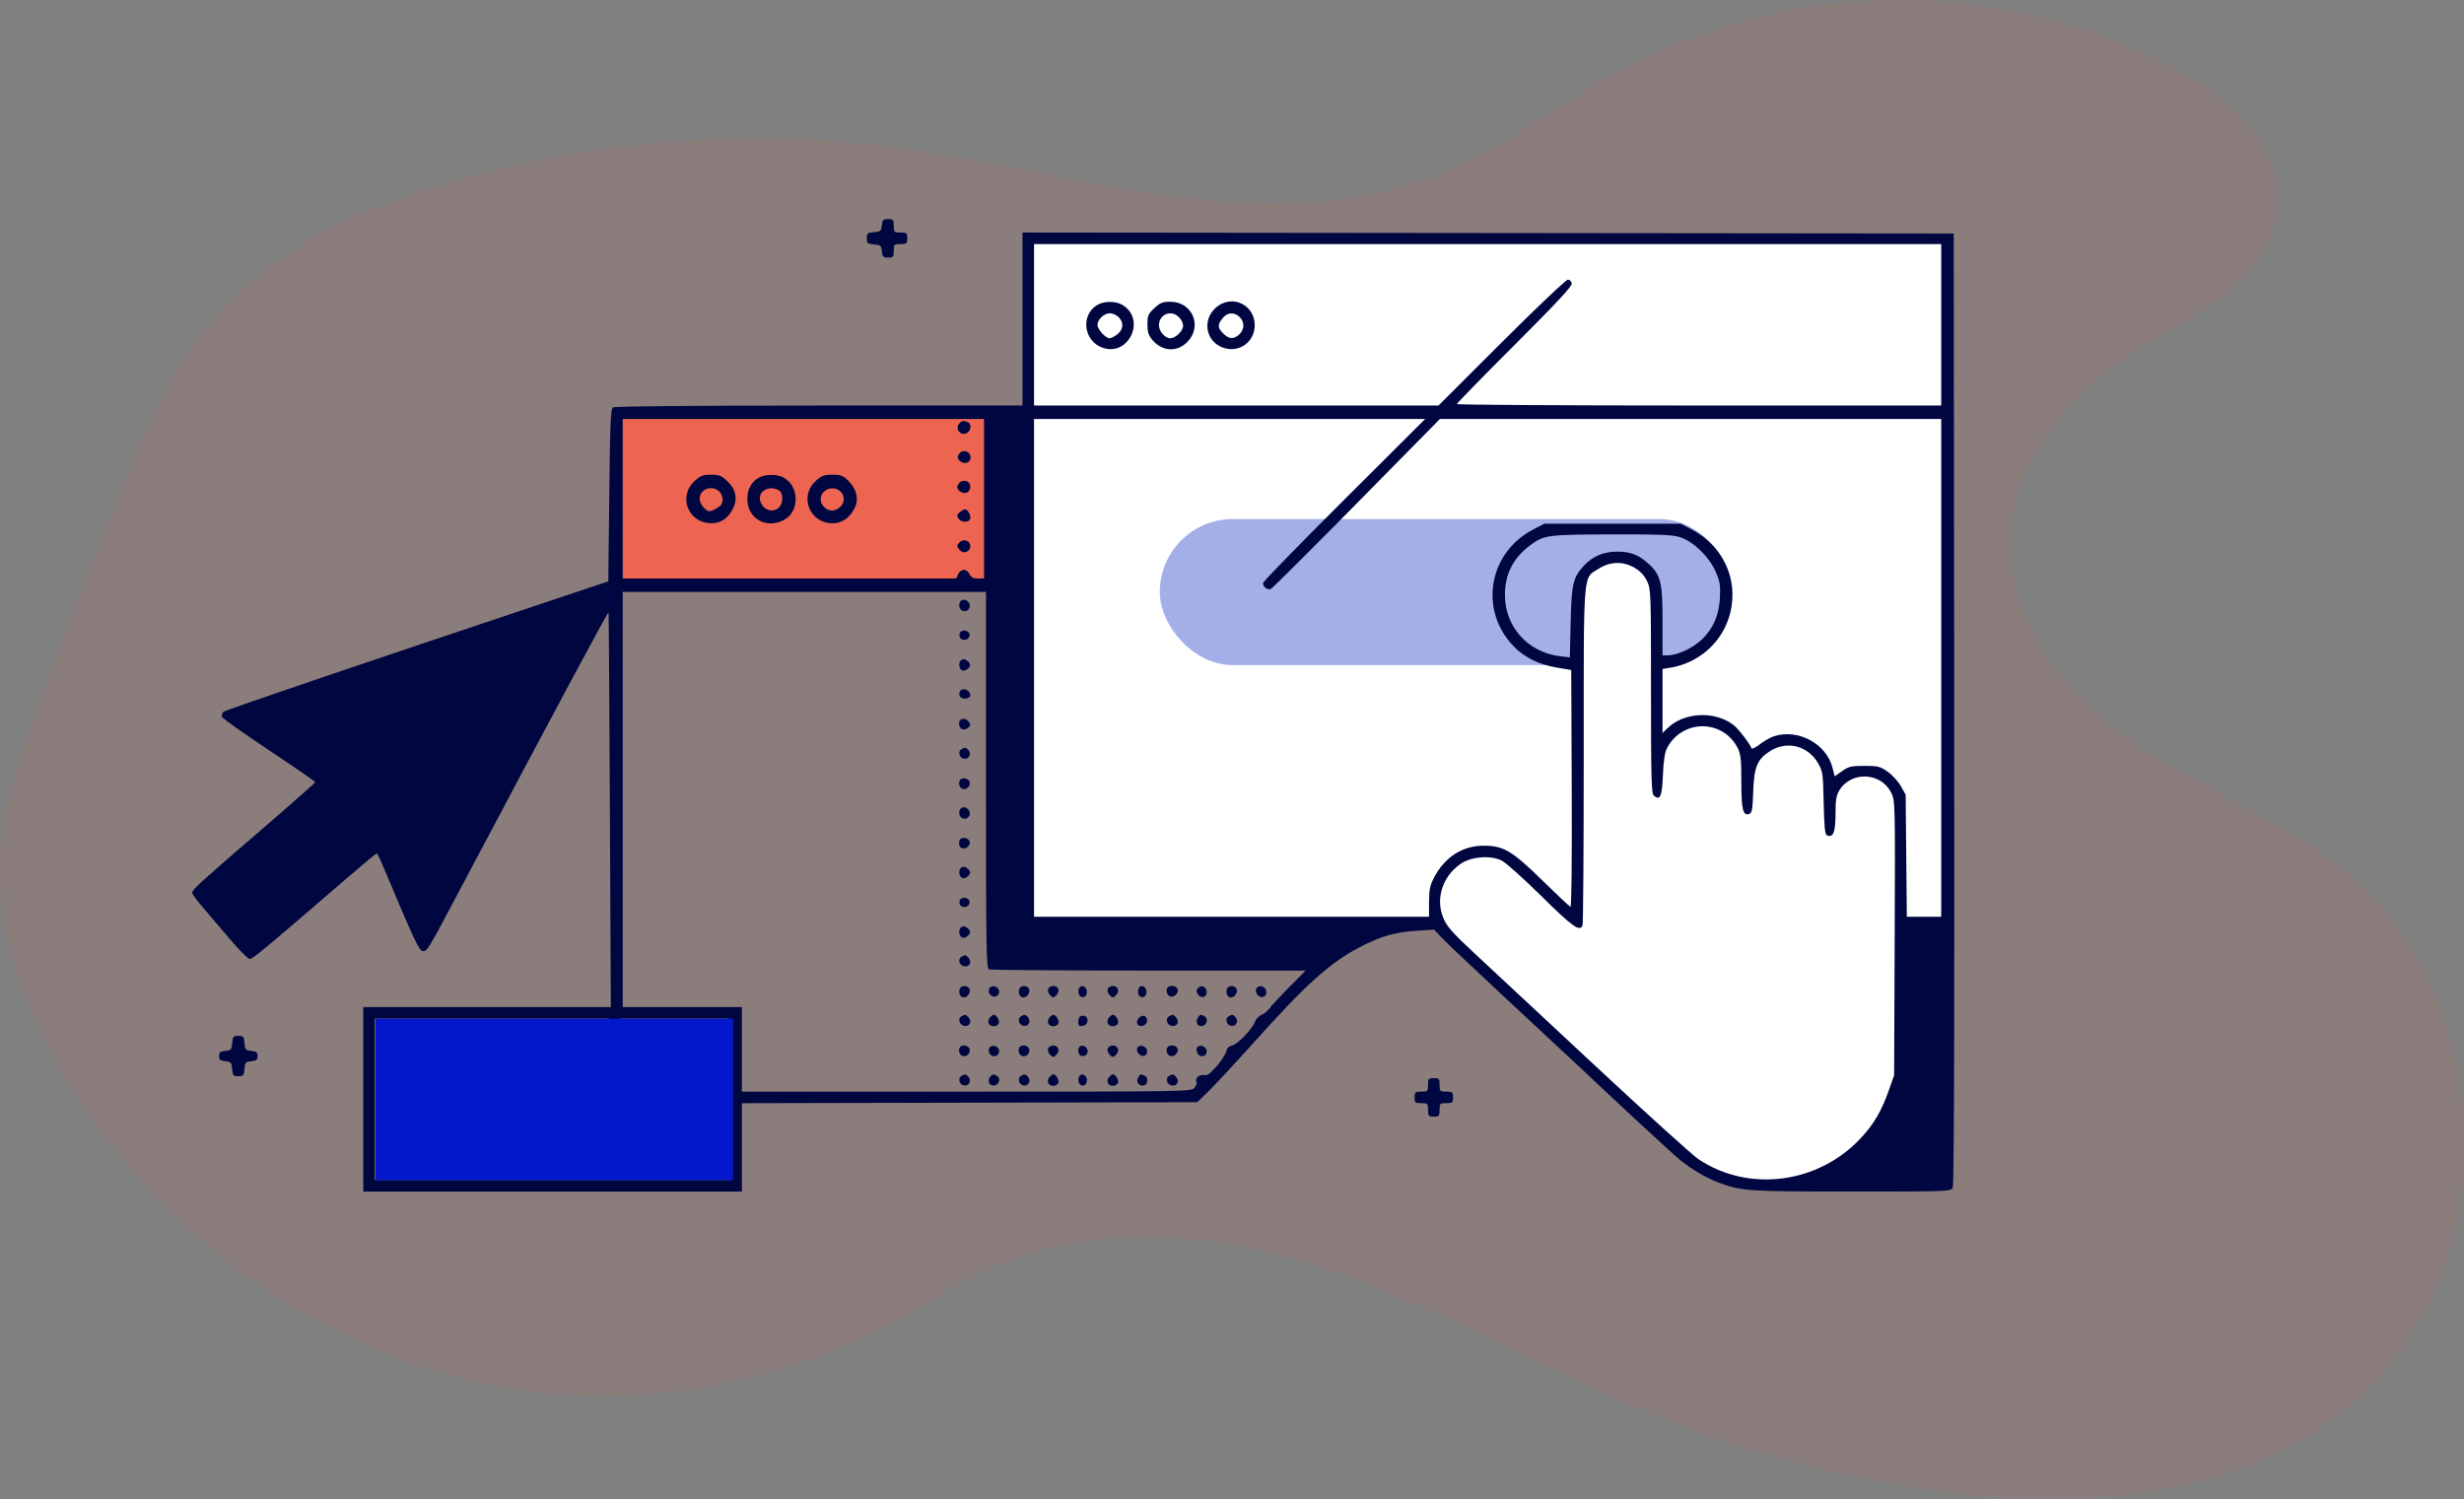
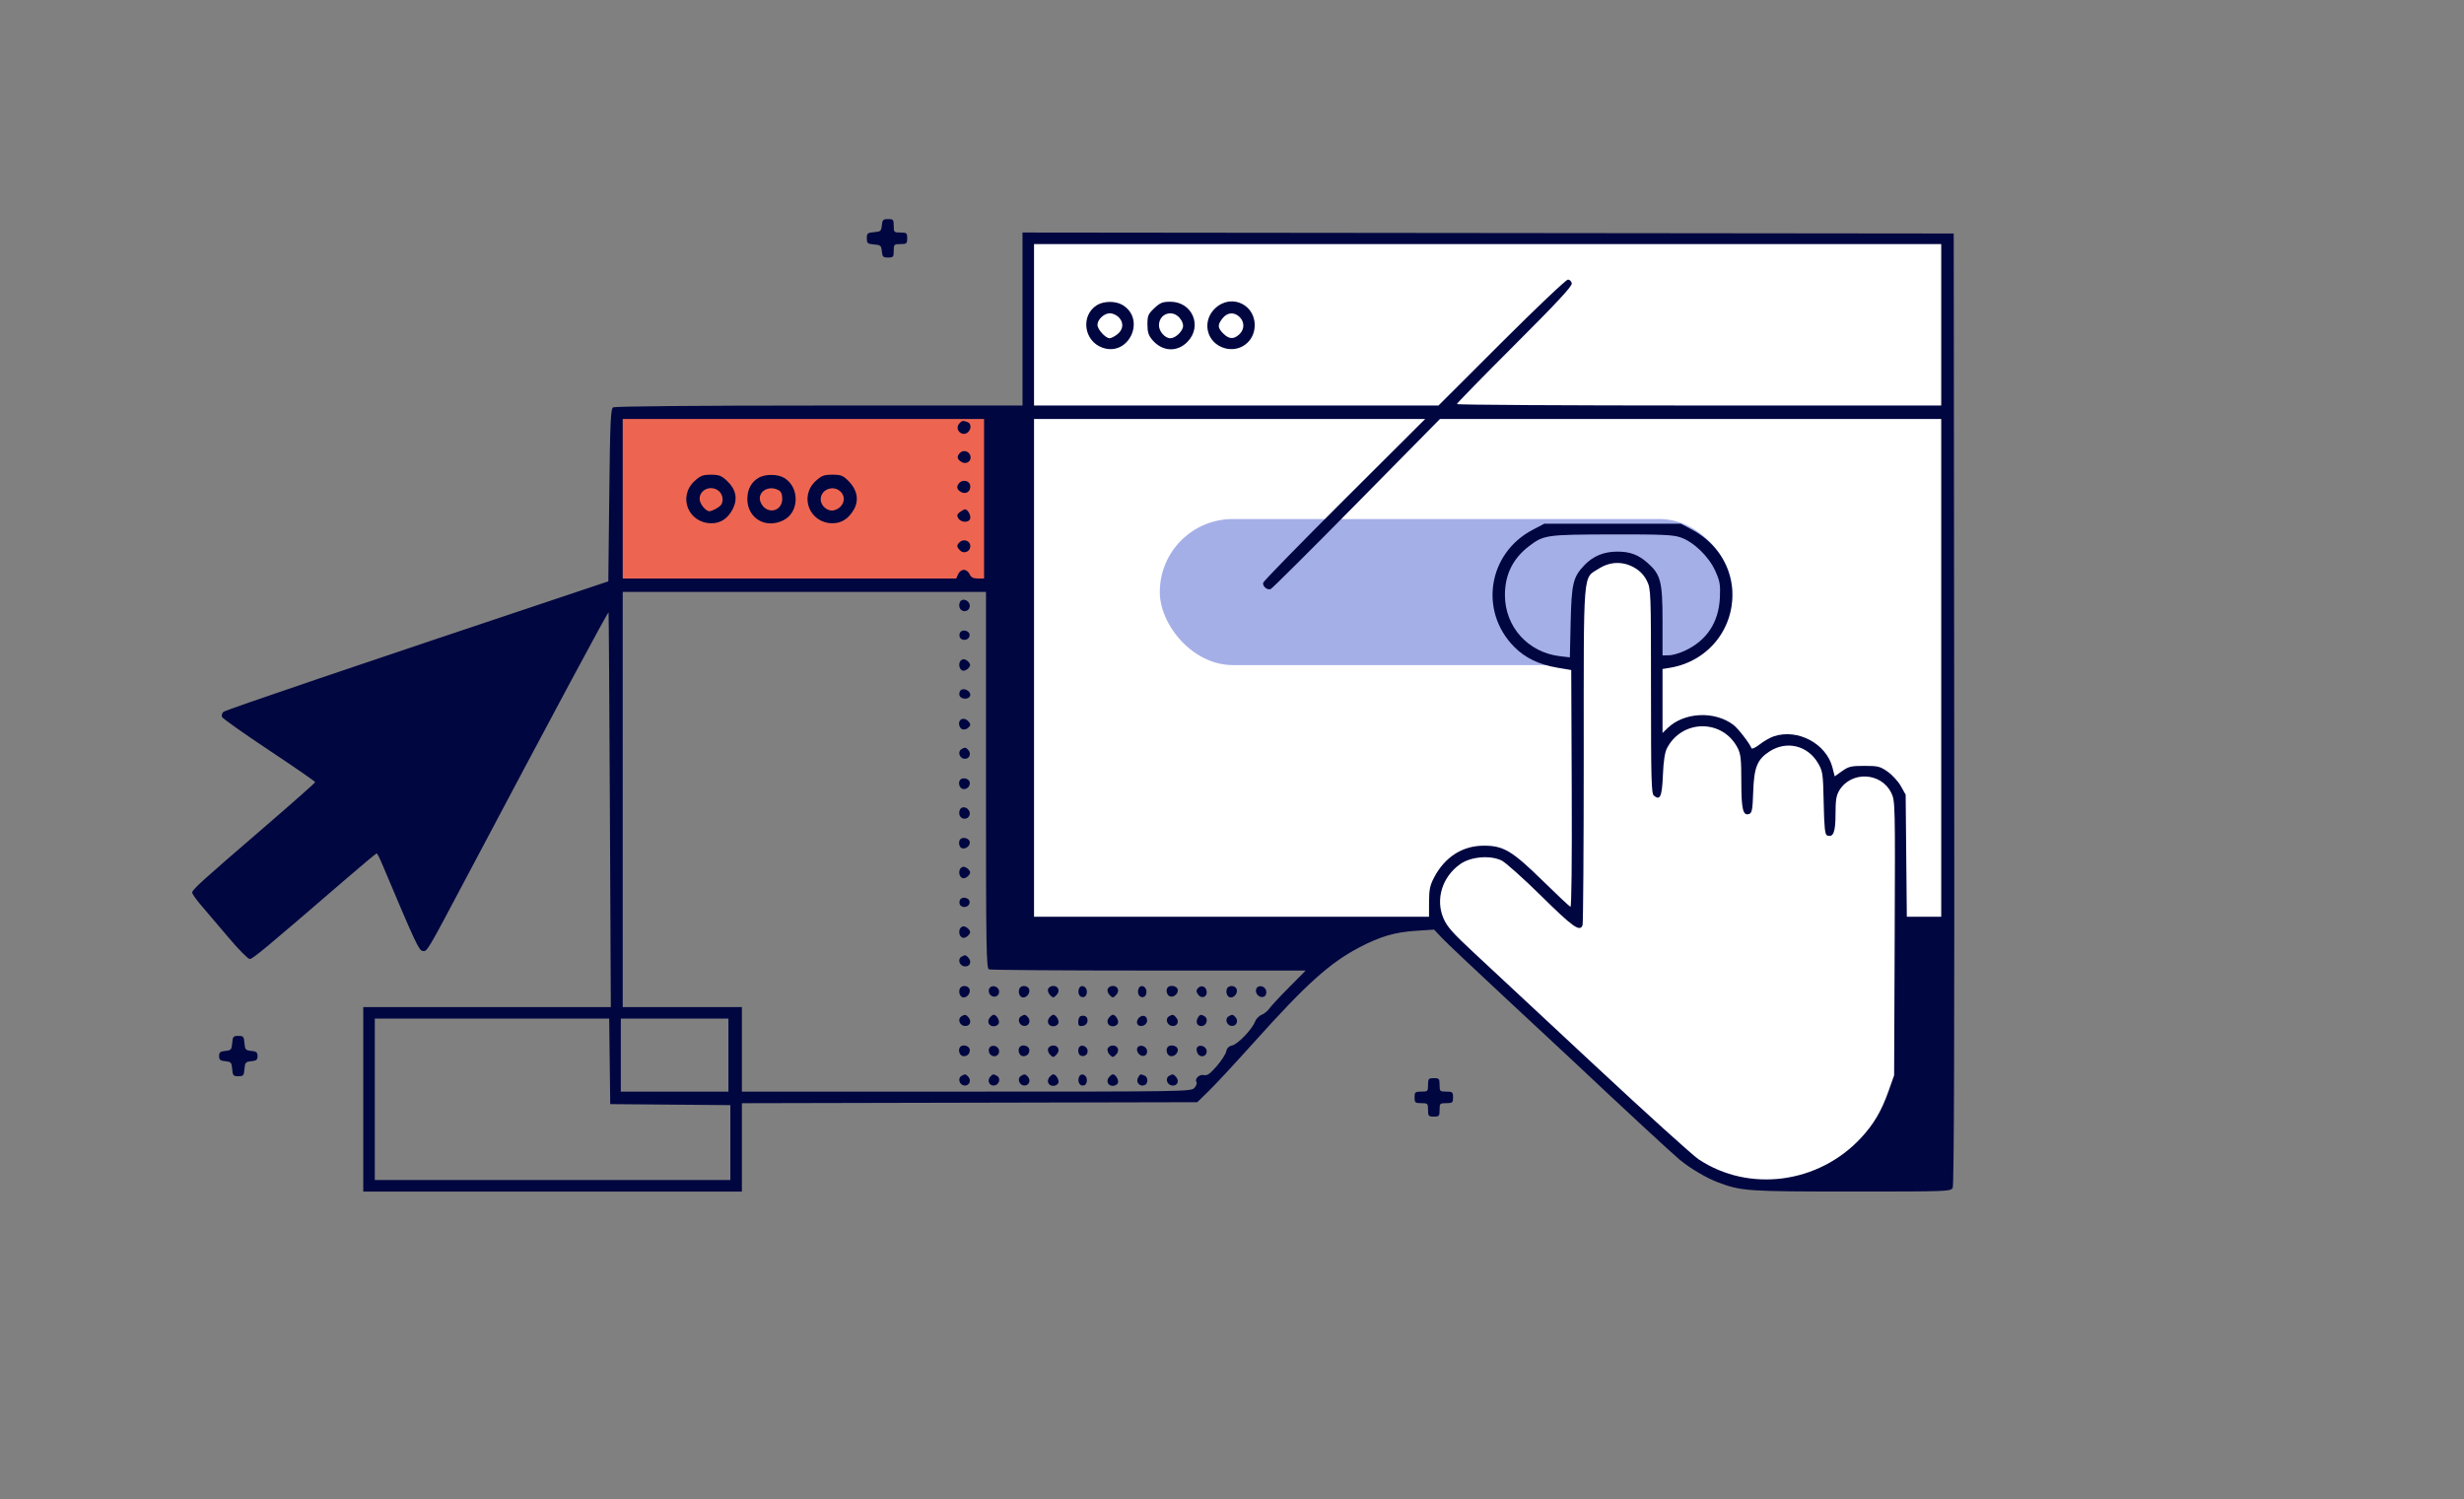
<svg xmlns="http://www.w3.org/2000/svg" width="641" height="390" viewBox="0 0 641 390" fill="none">
  <rect x="0" y="0" width="641" height="390" fill="#808080" stroke="none" />
-   <path opacity="0.1" d="M246.229 336.589C273.734 317.758 309.409 318.973 340.672 328.773C371.935 338.572 400.653 356.019 431.113 368.417C456.501 378.772 483.249 385.591 510.576 388.673C549.397 393.017 592.75 387.725 619.797 357.269C649.918 323.37 647.604 262.214 615.039 231.071C598.465 215.241 576.765 207.472 557.842 195.114C538.919 182.755 521.387 162.244 522.999 138.4C524.491 116.301 541.839 99.366 559.792 88.729C573.666 80.512 590.752 71.539 592.423 54.516C594.041 38.047 579.673 25.142 565.953 17.803C521.197 -6.146 466.045 -5.913 421.443 18.384C405.541 27.079 390.936 38.617 374.254 45.351C330.455 63.1 282.19 45.229 235.81 38.698C196.401 33.177 156.238 36.035 118.061 47.078C95.094 53.714 72.038 63.856 55.904 82.751C44.266 96.377 37.017 113.614 30.213 130.648C22.958 148.804 15.982 167.09 9.286 185.506C5.272 196.556 1.317 207.826 0.277 219.655C-1.603 241.086 6.319 262.272 17.106 280.358C42.72 323.335 85.859 353.53 132.578 361.2C179.297 368.871 228.721 353.89 264.956 321.108" fill="#ED6551" />
  <path d="M268 62H506V241C498.75 284.491 492.001 304.157 462.5 308.5L442.5 304.5L375.5 241H268V62Z" fill="white" />
  <rect x="301.715" y="135.032" width="149" height="38" rx="19" fill="#A5AFE7" />
  <rect x="159.715" y="106.032" width="99" height="45" fill="#ED6551" />
  <rect x="410.715" y="145.032" width="20" height="60" rx="10" fill="white" />
  <path fill-rule="evenodd" clip-rule="evenodd" d="M229.406 58.625C229.263 60.108 229.087 60.264 227.375 60.405C225.678 60.545 225.5 60.697 225.5 62C225.5 63.303 225.678 63.455 227.375 63.595C229.087 63.736 229.263 63.892 229.406 65.375C229.544 66.804 229.74 67 231.031 67C232.376 67 232.5 66.853 232.5 65.25C232.5 63.584 232.583 63.5 234.25 63.5C235.861 63.5 236 63.381 236 62C236 60.619 235.861 60.5 234.25 60.5C232.583 60.5 232.5 60.416 232.5 58.75C232.5 57.148 232.376 57 231.031 57C229.74 57 229.544 57.196 229.406 58.625ZM266 82.999V105.5L213.125 105.507C180.697 105.513 159.96 105.698 159.5 105.989C158.858 106.395 158.714 109.681 158.5 128.856L158.25 151.25L152 153.338C92.739 173.135 58.625 184.715 58.106 185.21C57.753 185.547 57.597 186.143 57.76 186.536C57.923 186.929 63.444 190.831 70.028 195.208C76.613 199.584 82 203.308 82 203.482C82 203.656 75.874 209.075 68.385 215.524C52.042 229.6 50 231.457 50 232.24C50 232.572 51.069 234.079 52.375 235.589C53.681 237.099 56.868 240.846 59.456 243.917C62.044 246.988 64.528 249.5 64.974 249.5C65.737 249.5 69.218 246.606 89.494 229.113C94.028 225.201 97.853 222.004 97.994 222.008C98.135 222.013 98.746 223.195 99.352 224.633C108.057 245.299 108.965 247.255 109.928 247.404C111.133 247.592 110.93 247.932 121.352 228.25C144.24 185.026 158.227 158.945 158.317 159.324C158.372 159.558 158.528 182.756 158.662 210.875L158.906 262H126.703H94.5V286V310H143.75H193V298.506V287.012L252.234 286.881L311.469 286.75L314.54 283.75C316.23 282.1 321.552 276.363 326.367 271C339.908 255.921 345.966 250.479 353.72 246.426C359.098 243.615 362.878 242.515 368.41 242.154L373.07 241.849L375.16 244.061C376.309 245.278 383.775 252.336 391.75 259.744C399.725 267.152 407.712 274.592 409.5 276.277C421.733 287.809 434.943 300.047 436.9 301.664C439.713 303.989 443.963 306.5 447 307.632C453.058 309.888 454.476 309.985 481.608 309.993C506.682 310 507.481 309.971 507.984 309.031C508.339 308.368 508.462 269.076 508.376 184.406L508.25 60.75L387.125 60.624L266 60.498V82.999ZM505 84.5V105.5H442C407.35 105.5 379 105.33 379 105.122C379 104.914 385.756 97.995 394.013 89.747C404.989 78.783 408.99 74.481 408.888 73.75C408.81 73.187 408.371 72.75 407.882 72.75C407.404 72.75 399.635 80.119 390.617 89.125L374.221 105.5H321.611H269V84.5V63.5H387H505V84.5ZM285.378 79.377C281.047 82.062 281.925 88.754 286.833 90.465C293.679 92.85 298.224 83.006 291.98 79.318C290.198 78.265 287.127 78.293 285.378 79.377ZM300.285 80.184C298.695 81.683 298.5 82.145 298.5 84.395C298.5 86.357 298.778 87.254 299.74 88.397C302.338 91.485 306.195 91.713 308.908 88.939C312.887 84.87 310.177 78.5 304.468 78.5C302.433 78.5 301.801 78.754 300.285 80.184ZM316.194 80.142C312.783 83.268 313.641 88.565 317.842 90.32C321.728 91.945 325.893 89.534 326.361 85.392C327.023 79.509 320.539 76.16 316.194 80.142ZM291 82.5C292.395 83.895 292.266 85.719 290.682 86.963C289.958 87.534 289.048 88 288.66 88C287.601 88 285.5 85.689 285.5 84.522C285.5 83.117 287.238 81.5 288.75 81.5C289.438 81.5 290.45 81.95 291 82.5ZM306.973 82.829C307.639 83.677 307.908 84.535 307.716 85.204C307.323 86.564 305.643 88 304.444 88C303.076 88 301.5 86.214 301.5 84.665C301.5 81.573 305.049 80.382 306.973 82.829ZM322.5 82.5C323.81 83.811 323.77 85.709 322.405 86.981C320.958 88.329 319.721 88.267 318.228 86.772C316.73 85.275 316.694 84.525 318.036 82.817C319.281 81.234 321.104 81.105 322.5 82.5ZM256 129.75V150.5H254.368C253.156 150.5 252.611 150.211 252.243 149.375C251.969 148.748 251.307 148.25 250.75 148.25C250.193 148.25 249.531 148.748 249.257 149.375L248.763 150.5H205.382H162V129.75V109H209H256V129.75ZM349.75 129.951C338.2 141.469 328.684 151.218 328.603 151.617C328.415 152.549 329.669 153.596 330.562 153.253C330.941 153.108 341.005 143.091 352.927 130.994L374.602 109H439.801H505V173.75V238.5H500.526H496.052L495.901 222.625L495.75 206.75L494.5 204.522C493.812 203.297 492.274 201.609 491.082 200.772C489.116 199.392 488.551 199.25 485.021 199.25C481.582 199.25 480.902 199.41 479.21 200.615L477.292 201.979L476.719 199.721C475.132 193.472 467.694 189.498 461.449 191.562C460.515 191.871 458.865 192.815 457.783 193.66C456.691 194.512 455.734 194.954 455.634 194.653C455.262 193.536 452.181 189.538 450.988 188.623C446.134 184.9 438.19 185.249 433.875 189.373L432.5 190.687V182.366V174.046L434.375 173.74C445.02 172.011 452.085 162.347 450.419 151.795C449.465 145.751 445.729 140.715 439.941 137.667L437.25 136.25H419.5H401.75L398.742 137.823C387.122 143.9 384.714 158.936 393.868 168.242C396.734 171.155 400.335 172.899 405.163 173.712L408.75 174.317L408.879 205.202C408.957 224.029 408.827 236.02 408.544 235.918C408.289 235.826 405.025 232.758 401.29 229.102C393.359 221.338 391.119 220.007 386 220.016C380.461 220.027 375.898 222.938 373.095 228.25C372.003 230.319 371.773 231.417 371.763 234.625L371.75 238.5H320.375H269V173.75V109L319.875 109.005L370.75 109.01L349.75 129.951ZM249.505 110.243C248.27 111.732 250.268 113.73 251.757 112.495C252.733 111.684 252.707 110.186 251.709 109.803C250.536 109.353 250.186 109.424 249.505 110.243ZM249.763 117.809C248.85 118.722 248.951 119.452 250.087 120.169C251.171 120.853 252.5 120.227 252.5 119.034C252.5 117.558 250.782 116.79 249.763 117.809ZM180.712 125.126C176.272 129.195 179.043 136.136 185.107 136.136C187.526 136.136 189.428 134.833 190.676 132.321C191.954 129.749 191.437 127.28 189.172 125.144C187.686 123.742 187.064 123.5 184.957 123.5C182.865 123.5 182.213 123.75 180.712 125.126ZM197.447 124.248C195.502 125.305 194.417 127.301 194.417 129.82C194.417 134.882 199.27 137.696 203.885 135.31C207.985 133.189 208.041 126.717 203.98 124.318C202.294 123.322 199.212 123.289 197.447 124.248ZM212.212 125.126C207.816 129.155 210.602 136.136 216.607 136.136C218.953 136.136 220.865 134.871 222.199 132.436C223.499 130.064 222.965 127.366 220.76 125.16C219.312 123.713 218.772 123.5 216.542 123.5C214.354 123.5 213.73 123.735 212.212 125.126ZM249.619 125.581C248.709 126.491 248.863 127.391 250.032 128.017C251.344 128.719 252.613 127.795 252.399 126.294C252.227 125.089 250.543 124.657 249.619 125.581ZM187.085 127.827C188.021 128.674 188.273 130.318 187.617 131.3C187.18 131.956 185.285 133 184.533 133C183.561 133 182 131.019 182 129.785C182 127.28 185.143 126.069 187.085 127.827ZM202.533 127.518C203.202 127.876 203.5 128.566 203.5 129.756C203.5 133.203 199.371 133.96 197.921 130.778C196.738 128.18 199.768 126.038 202.533 127.518ZM218.585 127.827C220.351 129.425 219.428 132.161 216.919 132.766C215.331 133.148 213.5 131.621 213.5 129.914C213.5 127.397 216.672 126.095 218.585 127.827ZM249.72 133.22C248.943 133.798 248.861 134.121 249.305 134.845C250.035 136.036 252.18 136.04 252.409 134.851C252.578 133.972 251.717 132.5 251.034 132.5C250.845 132.5 250.254 132.824 249.72 133.22ZM437.178 139.803C440.59 140.965 444.538 144.775 446.223 148.529C447.421 151.198 447.579 152.103 447.426 155.426C447.126 161.938 444.035 166.632 438.283 169.311C436.889 169.96 435.019 170.492 434.125 170.495L432.5 170.5V161.495C432.5 151.295 432.02 149.438 428.609 146.443C426.142 144.276 424.026 143.498 420.641 143.511C417.196 143.524 414.398 144.695 412.151 147.064C409.227 150.145 408.834 151.784 408.601 161.885L408.39 171.02L405.82 170.719C397.512 169.745 391.5 163.064 391.5 154.807C391.5 149.503 393.552 145.332 397.749 142.111C401.583 139.168 402.243 139.074 419.286 139.035C432.306 139.006 435.203 139.13 437.178 139.803ZM249.619 141.081C248.809 141.891 248.838 142.267 249.784 143.214C250.863 144.292 252.623 143.37 252.405 141.841C252.227 140.591 250.563 140.136 249.619 141.081ZM425.283 147.743C426.697 148.571 427.753 149.708 428.452 151.151C429.475 153.266 429.5 153.932 429.5 179.846C429.5 202.718 429.603 206.463 430.243 206.995C431.884 208.356 432.36 207.279 432.598 201.666C432.757 197.939 433.09 195.749 433.668 194.641C437.624 187.07 448.174 187.049 452.048 194.605C452.848 196.165 453 197.562 453 203.385C453 210.631 453.438 212.376 455.095 211.74C455.767 211.482 455.944 210.466 456.086 206.088C456.297 199.585 457.138 197.525 460.437 195.432C464.845 192.637 470.262 193.965 472.924 198.495C474.187 200.642 474.259 201.141 474.427 208.911C474.567 215.347 474.753 217.129 475.309 217.342C476.927 217.963 477.5 216.52 477.502 211.814C477.504 208.142 477.698 206.932 478.497 205.62C481.607 200.52 489.413 200.906 492.019 206.289C493.019 208.356 493.035 209.043 492.894 244.072L492.75 279.75L491.338 283.75C489.478 289.022 487.491 292.412 484.149 296.022C473.11 307.946 455.016 310.336 441.878 301.606C440.341 300.585 428.096 289.501 414.667 276.975C401.237 264.449 387.193 251.363 383.456 247.894C377.935 242.77 376.447 241.09 375.521 238.939C373.372 233.943 375.182 228.103 379.909 224.781C382.63 222.868 387.629 222.438 390.616 223.861C391.642 224.35 396.306 228.519 400.979 233.125C409.229 241.257 411.005 242.513 411.697 240.709C411.863 240.274 412 220.34 412 196.41C412 147.286 411.731 150.6 415.937 147.932C418.922 146.04 422.261 145.972 425.283 147.743ZM256.5 202.947C256.5 247.118 256.577 251.923 257.291 252.197C257.726 252.364 276.441 252.5 298.88 252.5H339.678L335.336 256.875C332.948 259.281 330.635 261.77 330.197 262.406C329.758 263.042 328.855 263.77 328.19 264.023C327.526 264.276 326.75 265.091 326.467 265.836C325.709 267.83 321.964 271.711 320.515 272.004C319.669 272.175 319.176 272.674 319.004 273.53C318.865 274.229 317.744 275.963 316.515 277.383C314.798 279.366 314.036 279.902 313.228 279.699C312.052 279.404 310.714 280.632 311.256 281.509C311.444 281.814 311.203 282.499 310.721 283.031C309.864 283.979 308.576 284 251.422 284H193V273V262H177.5H162V208V154H209.25H256.5V202.947ZM249.681 156.75C249.242 157.894 249.857 159 250.931 159C252.113 159 252.721 157.618 251.948 156.686C251.195 155.78 250.04 155.812 249.681 156.75ZM249.681 164.749C249.508 165.199 249.598 165.798 249.88 166.081C250.695 166.896 252.25 166.346 252.25 165.243C252.25 163.971 250.136 163.564 249.681 164.749ZM249.681 172.25C249.285 173.282 249.822 174.5 250.673 174.5C251.061 174.5 251.658 174.162 252 173.75C252.497 173.151 252.497 172.849 252 172.25C251.658 171.838 251.061 171.5 250.673 171.5C250.286 171.5 249.839 171.838 249.681 172.25ZM250.049 179.47C249.693 179.69 249.483 180.293 249.582 180.81C249.817 182.029 252.167 182.112 252.398 180.908C252.592 179.902 250.963 178.904 250.049 179.47ZM249.833 187.333C249.2 187.966 249.503 189.394 250.339 189.715C250.808 189.895 251.505 189.709 251.921 189.294C252.531 188.683 252.549 188.412 252.021 187.775C251.345 186.961 250.396 186.77 249.833 187.333ZM250.076 194.943C249.089 195.568 249.589 197.226 250.816 197.402C252.07 197.581 252.781 196.19 251.948 195.186C251.289 194.392 251.002 194.355 250.076 194.943ZM249.833 202.833C249.2 203.466 249.503 204.894 250.339 205.215C251.422 205.63 252.63 204.423 252.215 203.339C251.894 202.503 250.466 202.2 249.833 202.833ZM249.681 210.75C249.242 211.893 249.857 213 250.931 213C252.113 213 252.721 211.618 251.948 210.686C251.195 209.78 250.04 209.812 249.681 210.75ZM249.833 218.333C249.245 218.921 249.477 220.384 250.202 220.662C251.264 221.07 252.611 219.87 252.224 218.862C251.896 218.007 250.474 217.693 249.833 218.333ZM249.681 226.25C249.285 227.282 249.822 228.5 250.673 228.5C251.061 228.5 251.658 228.163 252 227.75C252.497 227.152 252.497 226.848 252 226.25C251.658 225.837 251.061 225.5 250.673 225.5C250.286 225.5 249.839 225.837 249.681 226.25ZM249.681 234.249C249.508 234.699 249.598 235.298 249.88 235.581C250.695 236.396 252.25 235.846 252.25 234.743C252.25 233.471 250.136 233.064 249.681 234.249ZM249.681 241.75C249.285 242.782 249.822 244 250.673 244C251.061 244 251.658 243.663 252 243.25C252.497 242.652 252.497 242.348 252 241.75C251.658 241.337 251.061 241 250.673 241C250.286 241 249.839 241.337 249.681 241.75ZM250.076 248.943C249.063 249.584 249.601 251.228 250.883 251.41C252.226 251.602 252.886 250.317 251.995 249.243C251.288 248.391 251.013 248.349 250.076 248.943ZM249.681 257.25C249.285 258.282 249.822 259.5 250.673 259.5C251.697 259.5 252.567 258.257 252.205 257.314C251.813 256.292 250.066 256.248 249.681 257.25ZM257.296 257.312C257.11 257.795 257.264 258.478 257.643 258.857C258.599 259.813 260.088 259.123 259.901 257.811C259.709 256.467 257.762 256.094 257.296 257.312ZM265.181 257.25C264.785 258.282 265.322 259.5 266.173 259.5C267.197 259.5 268.067 258.257 267.705 257.314C267.313 256.292 265.566 256.248 265.181 257.25ZM272.666 257.289C272.499 257.723 272.731 258.446 273.181 258.896C273.939 259.654 274.061 259.654 274.819 258.896C275.841 257.873 275.372 256.5 274 256.5C273.432 256.5 272.832 256.855 272.666 257.289ZM280.695 257.213C280.24 258.398 280.883 259.596 281.874 259.405C282.427 259.298 282.75 258.781 282.75 258C282.75 256.574 281.172 255.971 280.695 257.213ZM288.166 257.289C287.999 257.723 288.231 258.446 288.681 258.896C289.439 259.654 289.561 259.654 290.319 258.896C291.341 257.873 290.872 256.5 289.5 256.5C288.932 256.5 288.332 256.855 288.166 257.289ZM296.195 257.213C295.74 258.398 296.383 259.596 297.374 259.405C297.927 259.298 298.25 258.781 298.25 258C298.25 256.574 296.672 255.971 296.195 257.213ZM303.833 256.833C303.2 257.466 303.503 258.894 304.339 259.215C305.401 259.622 306.736 258.335 306.334 257.289C306.03 256.497 304.456 256.21 303.833 256.833ZM311.587 257.145C311.156 257.665 311.181 258.055 311.686 258.747C312.591 259.984 314.125 259.388 313.91 257.883C313.723 256.572 312.409 256.154 311.587 257.145ZM319.181 257.25C318.784 258.282 319.322 259.5 320.173 259.5C321.197 259.5 322.067 258.257 321.705 257.314C321.313 256.292 319.565 256.248 319.181 257.25ZM326.796 257.312C326.371 258.417 327.655 259.74 328.746 259.32C329.254 259.126 329.509 258.572 329.41 257.877C329.211 256.473 327.277 256.055 326.796 257.312ZM250.076 264.443C249.063 265.084 249.601 266.728 250.883 266.91C252.226 267.102 252.886 265.817 251.995 264.743C251.288 263.891 251.013 263.849 250.076 264.443ZM257.505 264.743C256.674 265.745 257.228 267 258.5 267C259.068 267 259.662 266.66 259.822 266.243C260.109 265.495 259.229 264 258.5 264C258.292 264 257.844 264.335 257.505 264.743ZM265.576 264.443C264.589 265.068 265.089 266.725 266.316 266.901C267.57 267.081 268.281 265.69 267.448 264.686C266.789 263.892 266.502 263.855 265.576 264.443ZM273.005 264.743C272.174 265.745 272.728 267 274 267C274.568 267 275.162 266.66 275.322 266.243C275.609 265.495 274.729 264 274 264C273.792 264 273.344 264.335 273.005 264.743ZM281.125 264.365C280.781 264.485 280.5 265.143 280.5 265.827C280.5 266.83 280.717 267.038 281.625 266.91C282.324 266.811 282.807 266.349 282.901 265.689C283.057 264.597 282.229 263.98 281.125 264.365ZM288.505 264.743C287.674 265.745 288.228 267 289.5 267C290.068 267 290.662 266.66 290.822 266.243C291.109 265.495 290.229 264 289.5 264C289.292 264 288.844 264.335 288.505 264.743ZM296.285 264.786C295.877 265.195 295.674 265.872 295.835 266.291C296.267 267.417 298.22 266.959 298.401 265.689C298.592 264.353 297.279 263.793 296.285 264.786ZM304.076 264.443C303.063 265.084 303.601 266.728 304.883 266.91C306.226 267.102 306.885 265.817 305.995 264.743C305.288 263.891 305.013 263.849 304.076 264.443ZM311.552 264.902C310.931 266.063 311.605 267.149 312.804 266.918C313.94 266.699 314.357 265.034 313.424 264.443C312.433 263.814 312.089 263.899 311.552 264.902ZM319.576 264.443C318.589 265.068 319.089 266.725 320.316 266.901C321.57 267.081 322.281 265.69 321.448 264.686C320.789 263.892 320.503 263.855 319.576 264.443ZM158.615 276.125L158.75 287.25L174.375 287.382L190 287.514V297.257V307H143.75H97.5V286V265H127.99H158.481L158.615 276.125ZM189.5 274.5V284H175.5H161.5V274.5V265H175.5H189.5V274.5ZM60.405 271.375C60.264 273.087 60.108 273.263 58.625 273.406C57.292 273.535 57 273.777 57 274.75C57 275.723 57.292 275.965 58.625 276.094C60.108 276.237 60.264 276.413 60.405 278.125C60.545 279.822 60.697 280 62 280C63.303 280 63.455 279.822 63.595 278.125C63.736 276.413 63.892 276.237 65.375 276.094C66.708 275.965 67 275.723 67 274.75C67 273.777 66.708 273.535 65.375 273.406C63.892 273.263 63.736 273.087 63.595 271.375C63.455 269.678 63.303 269.5 62 269.5C60.697 269.5 60.545 269.678 60.405 271.375ZM249.833 272.333C249.2 272.966 249.503 274.394 250.339 274.715C250.8 274.892 251.483 274.731 251.857 274.357C252.231 273.983 252.392 273.3 252.215 272.839C251.894 272.003 250.466 271.7 249.833 272.333ZM257.296 272.812C257.11 273.295 257.264 273.978 257.643 274.357C258.599 275.313 260.088 274.623 259.901 273.311C259.709 271.967 257.762 271.594 257.296 272.812ZM265.333 272.333C264.7 272.966 265.003 274.394 265.839 274.715C266.3 274.892 266.983 274.731 267.357 274.357C267.731 273.983 267.892 273.3 267.715 272.839C267.394 272.003 265.966 271.7 265.333 272.333ZM272.666 272.789C272.499 273.223 272.731 273.946 273.181 274.396C273.939 275.154 274.061 275.154 274.819 274.396C275.841 273.373 275.372 272 274 272C273.432 272 272.832 272.355 272.666 272.789ZM280.85 272.316C280.259 272.907 280.461 274.378 281.171 274.65C282.178 275.037 283.122 274.252 282.918 273.196C282.733 272.233 281.471 271.696 280.85 272.316ZM288.166 272.789C287.999 273.223 288.231 273.946 288.681 274.396C289.439 275.154 289.561 275.154 290.319 274.396C291.341 273.373 290.872 272 289.5 272C288.932 272 288.332 272.355 288.166 272.789ZM295.835 272.709C295.674 273.128 295.877 273.806 296.285 274.215C297.279 275.208 298.592 274.647 298.401 273.311C298.22 272.041 296.267 271.583 295.835 272.709ZM303.833 272.333C303.2 272.966 303.503 274.394 304.339 274.715C305.401 275.122 306.736 273.835 306.334 272.789C306.03 271.997 304.456 271.71 303.833 272.333ZM311.348 272.675C311.194 273.075 311.34 273.774 311.672 274.228C312.503 275.364 314.1 274.706 313.901 273.311C313.723 272.066 311.768 271.578 311.348 272.675ZM250.076 279.943C249.089 280.568 249.589 282.225 250.816 282.401C252.07 282.581 252.781 281.19 251.948 280.186C251.289 279.392 251.002 279.355 250.076 279.943ZM257.552 280.186C256.719 281.19 257.43 282.581 258.684 282.401C259.911 282.225 260.411 280.568 259.424 279.943C258.498 279.355 258.211 279.392 257.552 280.186ZM265.576 279.943C264.589 280.568 265.089 282.225 266.316 282.401C267.57 282.581 268.281 281.19 267.448 280.186C266.789 279.392 266.502 279.355 265.576 279.943ZM273.005 280.243C272.174 281.245 272.728 282.5 274 282.5C274.568 282.5 275.162 282.16 275.322 281.743C275.609 280.995 274.729 279.5 274 279.5C273.792 279.5 273.344 279.835 273.005 280.243ZM280.695 280.213C280.24 281.399 280.883 282.596 281.874 282.405C282.427 282.298 282.75 281.781 282.75 281C282.75 279.574 281.172 278.971 280.695 280.213ZM288.505 280.243C287.674 281.245 288.228 282.5 289.5 282.5C290.068 282.5 290.662 282.16 290.822 281.743C291.109 280.995 290.229 279.5 289.5 279.5C289.292 279.5 288.844 279.835 288.505 280.243ZM296.028 280.448C295.424 281.576 296.532 282.786 297.743 282.322C298.74 281.939 298.716 280.19 297.709 279.803C296.61 279.382 296.596 279.387 296.028 280.448ZM304.076 279.943C303.063 280.584 303.601 282.228 304.883 282.41C306.226 282.602 306.885 281.317 305.995 280.243C305.288 279.391 305.013 279.349 304.076 279.943ZM371.5 282.25C371.5 283.917 371.417 284 369.75 284C368.139 284 368 284.119 368 285.5C368 286.881 368.139 287 369.75 287C371.417 287 371.5 287.083 371.5 288.75C371.5 290.361 371.619 290.5 373 290.5C374.381 290.5 374.5 290.361 374.5 288.75C374.5 287.083 374.583 287 376.25 287C377.861 287 378 286.881 378 285.5C378 284.119 377.861 284 376.25 284C374.583 284 374.5 283.917 374.5 282.25C374.5 280.639 374.381 280.5 373 280.5C371.619 280.5 371.5 280.639 371.5 282.25Z" fill="#000640" />
-   <rect x="97.715" y="265.032" width="93" height="42" fill="#0317CB" />
</svg>